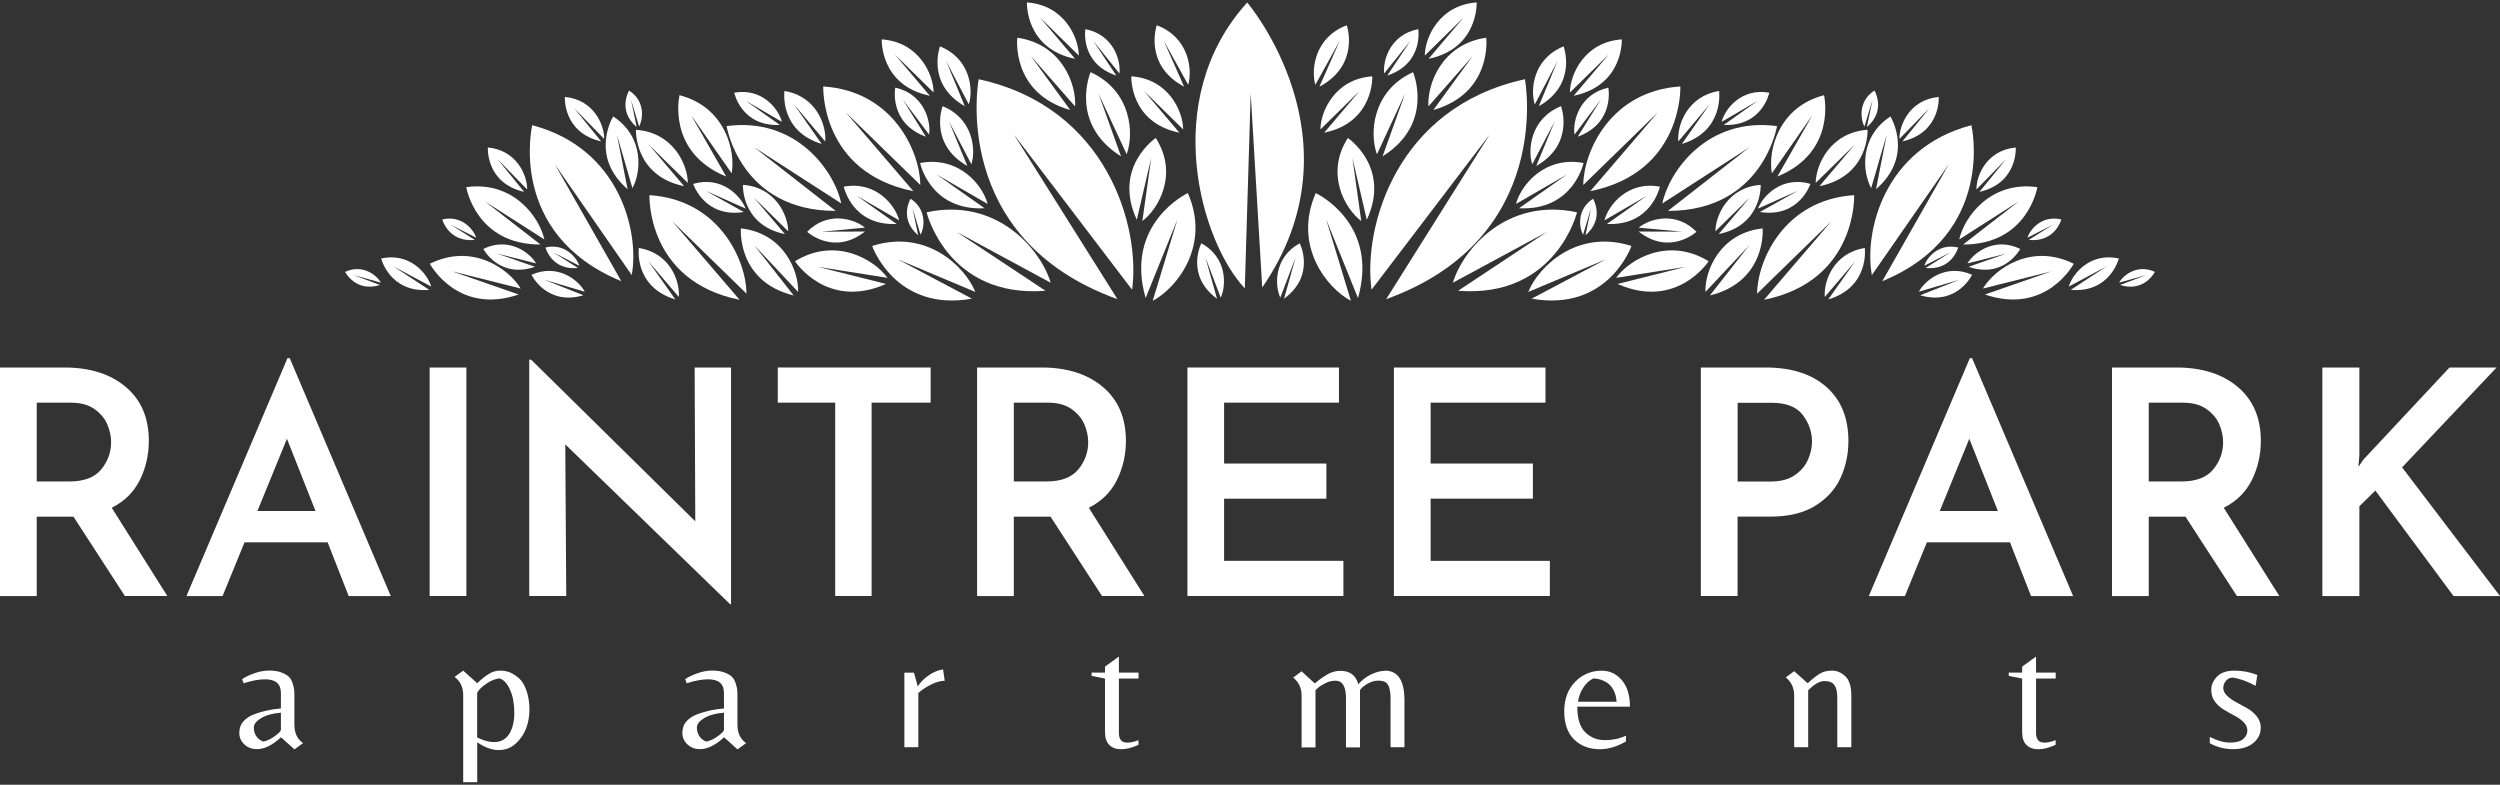
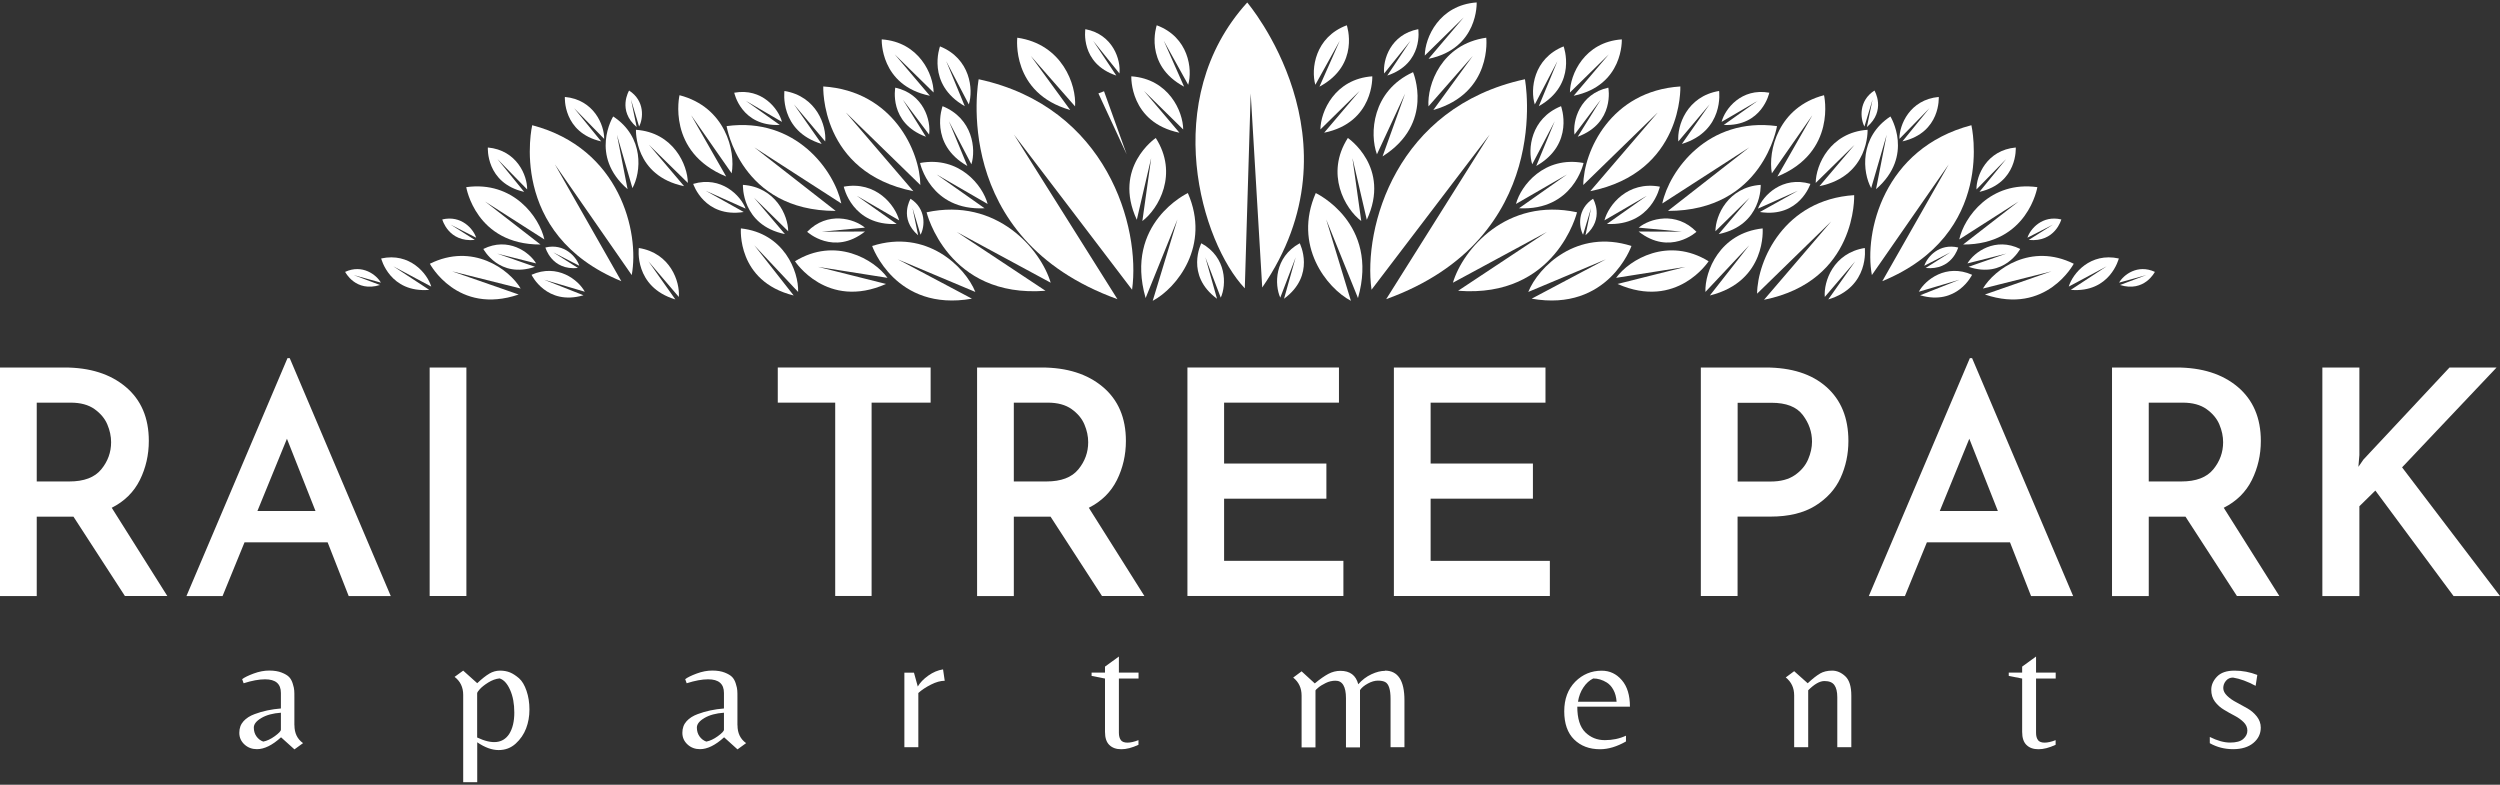
<svg xmlns="http://www.w3.org/2000/svg" id="Layer_1" data-name="Layer 1" viewBox="0 0 360 113">
  <rect x="0" y="0" width="360" height="113" fill="#333333" stroke="none" />
  <defs>
    <style>
      .cls-1 {
        fill: #fff;
      }
    </style>
  </defs>
  <g>
    <path class="cls-1" d="M17.99,85.83l-7.41-11.43H5.29v11.43H0V52.92H9.27c3.68,0,6.62,.93,8.84,2.8,2.22,1.87,3.32,4.46,3.32,7.77,0,2.02-.43,3.89-1.29,5.63-.86,1.73-2.21,3.07-4.05,4l8,12.7h-6.1Zm-12.7-16.5h4.7c2.11,0,3.64-.58,4.59-1.74,.95-1.16,1.42-2.46,1.42-3.91,0-.84-.18-1.7-.54-2.55-.36-.86-.98-1.6-1.85-2.22-.87-.62-2.02-.93-3.44-.93H5.29v11.34Z" />
    <path class="cls-1" d="M47.19,78.1h-11.98l-3.16,7.73h-5.2l14.55-34.26h.32l14.55,34.26h-6.06l-3.03-7.73Zm-1.76-4.52l-4.11-10.4-4.25,10.4h8.36Z" />
    <path class="cls-1" d="M67.16,52.92v32.9h-5.29V52.92h5.29Z" />
-     <path class="cls-1" d="M105.27,52.92v34.08h-.14l-23.73-23.01,.14,21.83h-5.33V51.79h.27l23.64,23.28-.09-22.15h5.24Z" />
    <path class="cls-1" d="M134.01,52.92v5.06h-8.5v27.84h-5.24v-27.84h-8.27v-5.06h22.01Z" />
    <path class="cls-1" d="M158.69,85.83l-7.41-11.43h-5.29v11.43h-5.29V52.92h9.27c3.68,0,6.62,.93,8.84,2.8,2.22,1.87,3.32,4.46,3.32,7.77,0,2.02-.43,3.89-1.29,5.63-.86,1.73-2.21,3.07-4.05,4l8,12.7h-6.1Zm-12.7-16.5h4.7c2.11,0,3.64-.58,4.59-1.74,.95-1.16,1.42-2.46,1.42-3.91,0-.84-.18-1.7-.54-2.55-.36-.86-.98-1.6-1.85-2.22-.87-.62-2.02-.93-3.44-.93h-4.88v11.34Z" />
    <path class="cls-1" d="M192.81,52.92v5.06h-16.54v8.77h14.73v5.06h-14.73v8.95h17.18v5.06h-22.46V52.92h21.83Z" />
    <path class="cls-1" d="M222.55,52.92v5.06h-16.54v8.77h14.73v5.06h-14.73v8.95h17.17v5.06h-22.46V52.92h21.83Z" />
    <path class="cls-1" d="M263.01,55.73c2.11,1.87,3.16,4.46,3.16,7.77,0,1.9-.38,3.67-1.13,5.31-.75,1.64-1.97,2.98-3.64,4.02-1.67,1.04-3.82,1.56-6.44,1.56h-4.75v11.43h-5.29V52.92h9.31c3.74,0,6.66,.93,8.77,2.8Zm-4.54,12.68c.89-.62,1.52-1.37,1.9-2.26,.38-.89,.56-1.74,.56-2.55,0-1.39-.44-2.67-1.33-3.84-.89-1.18-2.39-1.76-4.5-1.76h-4.88v11.34h4.75c1.45,0,2.61-.31,3.5-.93Z" />
    <path class="cls-1" d="M289.45,78.1h-11.98l-3.16,7.73h-5.2l14.55-34.26h.32l14.55,34.26h-6.06l-3.03-7.73Zm-1.76-4.52l-4.11-10.4-4.25,10.4h8.36Z" />
    <path class="cls-1" d="M322.12,85.83l-7.41-11.43h-5.29v11.43h-5.29V52.92h9.27c3.68,0,6.62,.93,8.84,2.8,2.21,1.87,3.32,4.46,3.32,7.77,0,2.02-.43,3.89-1.29,5.63-.86,1.73-2.21,3.07-4.05,4l8,12.7h-6.1Zm-12.7-16.5h4.7c2.11,0,3.64-.58,4.59-1.74,.95-1.16,1.42-2.46,1.42-3.91,0-.84-.18-1.7-.54-2.55-.36-.86-.98-1.6-1.85-2.22-.87-.62-2.02-.93-3.44-.93h-4.88v11.34Z" />
    <path class="cls-1" d="M339.62,67.21l.72-1.04,12.38-13.24h6.78l-13.6,14.37,14.1,18.53h-6.69l-11.26-15.19-2.3,2.26v12.93h-5.33V52.92h5.33v12.61l-.14,1.67Z" />
  </g>
  <g>
    <path class="cls-1" d="M42.4,104.44c0,1.13,.41,1.98,1.24,2.57l-1.24,.9-1.93-1.74c-1.25,1.14-2.41,1.71-3.47,1.71-.7,0-1.3-.22-1.79-.67s-.75-1-.75-1.68,.2-1.23,.61-1.68c.4-.44,.94-.78,1.6-1.02,1.14-.43,2.4-.7,3.78-.81v-2.23c0-1.32-.76-1.97-2.28-1.97-.87,0-1.9,.19-3.09,.57l-.21-.59c.32-.25,.87-.52,1.65-.81,.78-.29,1.53-.43,2.25-.43s1.31,.1,1.79,.29c.48,.19,.84,.4,1.07,.64,.23,.24,.41,.56,.53,.97,.13,.41,.2,.74,.21,.98,.02,.24,.02,.55,.02,.95v4.04Zm-1.95,.64v-2.45c-1.14,.08-2.08,.33-2.81,.76-.73,.43-1.09,.89-1.09,1.38s.13,.92,.38,1.27,.58,.61,.98,.75c.52-.1,1.08-.36,1.66-.78,.59-.43,.88-.74,.88-.93Z" />
    <path class="cls-1" d="M70.46,97c.5-.29,1.01-.43,1.55-.43s1.01,.09,1.43,.26c.42,.17,.85,.46,1.3,.84,.44,.39,.8,.99,1.08,1.81s.42,1.71,.42,2.69-.16,1.88-.48,2.72c-.32,.84-.82,1.57-1.5,2.19-.68,.62-1.5,.93-2.46,.93s-1.98-.37-3.08-1.12v5.75h-2.02v-12.58c0-1.09-.41-1.96-1.24-2.59l1.24-.9,2.02,1.81c.67-.63,1.25-1.09,1.75-1.38Zm-1.75,2.83v6.37c2.17,1.03,3.71,.86,4.61-.5,.49-.78,.74-1.8,.74-3.08s-.2-2.37-.61-3.28c-.4-.91-.91-1.46-1.51-1.65-.56,.06-1.1,.26-1.63,.59-.53,.33-.93,.65-1.2,.94-.27,.29-.4,.5-.4,.61Z" />
    <path class="cls-1" d="M106.2,104.44c0,1.13,.41,1.98,1.24,2.57l-1.24,.9-1.93-1.74c-1.25,1.14-2.41,1.71-3.47,1.71-.7,0-1.3-.22-1.79-.67s-.75-1-.75-1.68,.2-1.23,.61-1.68c.4-.44,.94-.78,1.6-1.02,1.14-.43,2.4-.7,3.78-.81v-2.23c0-1.32-.76-1.97-2.28-1.97-.87,0-1.9,.19-3.09,.57l-.21-.59c.32-.25,.87-.52,1.65-.81,.78-.29,1.53-.43,2.25-.43s1.31,.1,1.79,.29c.48,.19,.84,.4,1.07,.64,.23,.24,.41,.56,.53,.97,.13,.41,.2,.74,.21,.98,.02,.24,.02,.55,.02,.95v4.04Zm-1.95,.64v-2.45c-1.14,.08-2.08,.33-2.81,.76-.73,.43-1.09,.89-1.09,1.38s.13,.92,.38,1.27,.58,.61,.98,.75c.52-.1,1.08-.36,1.66-.78,.59-.43,.88-.74,.88-.93Z" />
    <path class="cls-1" d="M132.23,107.6h-2v-10.74h1.38l.55,2c.32-.55,.82-1.08,1.51-1.57,.69-.49,1.4-.79,2.13-.9l.24,1.64c-.59,0-1.25,.18-1.98,.55s-1.34,.77-1.82,1.21v7.82Z" />
    <path class="cls-1" d="M161.4,106.58c.19,.24,.51,.36,.95,.36s.98-.12,1.59-.36v.67c-.92,.43-1.74,.64-2.47,.64s-1.3-.2-1.72-.61c-.42-.4-.63-1.03-.63-1.89v-7.68l-1.93-.38v-.48h1.93v-.86l2-1.45v2.31h2.83v.86h-2.83v7.8c0,.48,.1,.83,.29,1.07Z" />
    <path class="cls-1" d="M199.43,96.57c1.87,0,2.81,1.42,2.81,4.26v6.77h-2v-6.96c0-1.33-.25-2.14-.76-2.42-.25-.14-.61-.21-1.06-.21s-.94,.14-1.45,.42c-.52,.28-.89,.59-1.13,.94v8.25h-2.02v-7.08c0-.84-.13-1.47-.38-1.89s-.63-.63-1.12-.63-.96,.11-1.41,.33c-.45,.22-.81,.44-1.08,.67-.27,.22-.4,.36-.4,.4v8.2h-2v-7.46c0-1.08-.4-1.94-1.21-2.59l1.21-.9,1.9,1.74c.74-.62,1.39-1.07,1.95-1.37,.55-.29,1.13-.44,1.74-.44,1.38,0,2.23,.64,2.57,1.93,.55-.63,1.19-1.11,1.9-1.44s1.36-.49,1.95-.49Z" />
    <path class="cls-1" d="M227.13,101.75c0,1.71,.38,2.94,1.15,3.7,.77,.75,1.7,1.13,2.81,1.13s2.12-.21,3.05-.64v.83c-1.3,.74-2.54,1.12-3.73,1.12-1.54,0-2.78-.47-3.73-1.4-.95-.93-1.43-2.29-1.43-4.06s.53-3.19,1.58-4.26c1.05-1.06,2.33-1.59,3.82-1.59,1.16,0,2.12,.46,2.9,1.37s1.16,2.18,1.16,3.81h-7.58Zm2.31-4.06c-.56,.27-1.03,.7-1.43,1.3-.4,.59-.66,1.28-.78,2.06h5.56c-.05-.67-.2-1.24-.46-1.71-.26-.48-.58-.82-.94-1.05-.65-.4-1.3-.59-1.95-.59Z" />
    <path class="cls-1" d="M262.06,97c.5-.29,1.09-.43,1.77-.43s1.31,.27,1.89,.81c.58,.54,.87,1.47,.87,2.78v7.44h-2.02v-7.2c0-.78-.14-1.36-.42-1.75-.28-.39-.75-.58-1.43-.58s-1.45,.44-2.34,1.33v8.2h-2.02v-7.46c0-1.08-.4-1.94-1.21-2.59l1.21-.9,1.95,1.74c.67-.63,1.25-1.09,1.75-1.38Z" />
    <path class="cls-1" d="M293.47,106.58c.19,.24,.51,.36,.95,.36s.98-.12,1.59-.36v.67c-.92,.43-1.74,.64-2.47,.64s-1.3-.2-1.72-.61c-.42-.4-.63-1.03-.63-1.89v-7.68l-1.93-.38v-.48h1.93v-.86l2-1.45v2.31h2.83v.86h-2.83v7.8c0,.48,.1,.83,.29,1.07Z" />
    <path class="cls-1" d="M320.54,98.03c-.26,.31-.39,.66-.39,1.05s.19,.76,.56,1.12,.82,.67,1.36,.95c.53,.28,1.06,.57,1.58,.87s.97,.69,1.34,1.16c.37,.48,.56,1.01,.56,1.59,0,.89-.36,1.63-1.07,2.22s-1.68,.89-2.91,.89-2.35-.29-3.36-.86v-.9c1.08,.54,2.05,.81,2.92,.81s1.51-.17,1.9-.52c.4-.35,.59-.75,.59-1.2s-.18-.86-.53-1.21-.79-.67-1.31-.94-1.03-.55-1.53-.86c-.51-.3-.94-.69-1.3-1.16-.36-.48-.53-1.05-.53-1.72s.27-1.3,.82-1.88,1.39-.87,2.53-.87,2.23,.21,3.28,.62l-.24,1.57c-1.17-.63-2.26-1.03-3.26-1.19-.41,0-.75,.15-1.01,.46Z" />
  </g>
  <g>
    <g>
      <path class="cls-1" d="M231.3,37.32l-11.23,4.72c1.48-3.64,7.03-9.12,14.86-6.62,0,0-3.32,9.54-14.37,7.59l10.73-5.69Z" />
      <path class="cls-1" d="M238.67,16.24l-10.68,10.4c.05-4.81,3.92-13.54,13.98-14.19,0,0,.49,12.36-12.97,15.08l9.68-11.29Z" />
      <path class="cls-1" d="M251.9,21.22l-12.53,8.08c1-4.7,6.53-12.49,16.52-11.14,0,0-1.97,12.22-15.71,12.21l11.72-9.15Z" />
      <path class="cls-1" d="M192.93,5.86l-3.52,6.35c-.65-2.25-.07-6.86,4.53-8.57,0,0,1.96,5.69-3.94,8.84l2.93-6.62Z" />
      <path class="cls-1" d="M225.67,25.11l-7.37,4.26c.7-2.66,4.07-6.94,9.73-5.9,0,0-1.46,6.91-9.29,6.52l6.94-4.89Z" />
      <path class="cls-1" d="M223.88,17.46l-3.24,6.2c-.68-2.15-.23-6.6,4.15-8.37,0,0,2.03,5.43-3.57,8.61l2.66-6.44Z" />
      <path class="cls-1" d="M224.25,8.84l-3.24,6.2c-.68-2.15-.23-6.6,4.15-8.36,0,0,2.03,5.43-3.57,8.61l2.66-6.44Z" />
      <path class="cls-1" d="M190.98,31.63l3.55,11.69c-3.48-1.85-8.37-7.96-5.06-15.52,0,0,9.18,4.3,6.08,15.12l-4.57-11.3Z" />
      <path class="cls-1" d="M194.76,22.85l1.26,8.98c-2.34-1.76-5.23-6.8-1.93-11.96,0,0,6.24,4.21,2.73,11.78l-2.05-8.81Z" />
      <path class="cls-1" d="M222.75,33.4l-13.53,7.31c1.41-4.75,7.71-12.32,17.87-10.14,0,0-3,12.4-17.12,11.3l12.78-8.47Z" />
      <path class="cls-1" d="M280.61,23.68l-11.06,15.93c-1.13-6.15,1.66-18.25,14.33-21.58,0,0,3.68,15.66-12.83,22.46l9.56-16.81Z" />
      <path class="cls-1" d="M230.48,14.39l-3.75,4.99c-.29-1.99,.76-5.85,4.87-6.76,0,0,.99,5.08-4.41,7.07l3.29-5.29Z" />
      <path class="cls-1" d="M263.7,31.88l-10.68,10.41c.05-4.81,3.92-13.54,13.98-14.19,0,0,.48,12.36-12.98,15.07l9.68-11.29Z" />
      <path class="cls-1" d="M252.01,28.4l-4.99,4.9c.01-2.25,1.81-6.35,6.52-6.68,0,0,.26,5.79-6.05,7.09l4.51-5.31Z" />
      <path class="cls-1" d="M267.17,20.74l-5.71,5.6c.02-2.58,2.07-7.27,7.47-7.65,0,0,.29,6.63-6.93,8.12l5.16-6.08Z" />
      <path class="cls-1" d="M231.78,7.72l-5.71,5.6c.02-2.58,2.07-7.27,7.47-7.65,0,0,.29,6.63-6.93,8.12l5.16-6.08Z" />
      <path class="cls-1" d="M210.88,2.4l-5.71,5.6c.02-2.58,2.07-7.27,7.47-7.65,0,0,.29,6.63-6.93,8.12l5.16-6.08Z" />
      <path class="cls-1" d="M195.84,13.04l-5.7,5.6c.02-2.58,2.07-7.27,7.47-7.65,0,0,.29,6.63-6.93,8.12l5.16-6.08Z" />
      <path class="cls-1" d="M271.68,19.41l-2.23,7.68c-1.25-2.26-1.75-7.35,2.77-10.32,0,0,3.5,5.64-2.07,10.47l1.53-7.83Z" />
      <path class="cls-1" d="M289.03,36.49l-5.72,1.44c.97-1.64,4.03-3.85,7.6-2.08,0,0-2.29,4.33-7.44,2.57l5.56-1.94Z" />
      <path class="cls-1" d="M295.38,39.08l-9.84,2.47c1.68-2.81,6.94-6.62,13.08-3.57,0,0-3.94,7.44-12.79,4.43l9.56-3.33Z" />
      <path class="cls-1" d="M251.89,35.32l-6.31,6.72c-.1-2.97,2.05-8.47,8.24-9.15,0,0,.64,7.62-7.6,9.66l5.67-7.23Z" />
      <path class="cls-1" d="M258.85,27.49l-5.7,2.55c.72-1.88,3.5-4.75,7.55-3.56,0,0-1.6,4.93-7.28,4.05l5.44-3.04Z" />
      <path class="cls-1" d="M269.64,14.36l-1.16,3.86c-.61-1.14-.85-3.71,1.44-5.18,0,0,1.73,2.85-1.09,5.26l.81-3.93Z" />
      <path class="cls-1" d="M229.12,29.95l-1.16,3.85c-.62-1.14-.85-3.71,1.44-5.18,0,0,1.73,2.85-1.09,5.26l.81-3.93Z" />
      <path class="cls-1" d="M277.85,15.57l-4.33,4.43c-.03-2,1.49-5.66,5.66-6.04,0,0,.33,5.13-5.23,6.4l3.9-4.79Z" />
      <path class="cls-1" d="M288.94,22.85l-4.33,4.43c-.03-2,1.49-5.66,5.66-6.04,0,0,.33,5.12-5.23,6.39l3.9-4.79Z" />
      <path class="cls-1" d="M295.64,32.34l-3.69,1.89c.41-1.27,2.15-3.28,4.88-2.63,0,0-.88,3.33-4.69,2.95l3.5-2.21Z" />
      <path class="cls-1" d="M280.79,36.37l-3.69,1.9c.41-1.27,2.15-3.28,4.88-2.63,0,0-.88,3.33-4.69,2.95l3.5-2.21Z" />
      <path class="cls-1" d="M237.09,28.22l-6.05,3.51c.57-2.18,3.33-5.71,7.98-4.85,0,0-1.19,5.68-7.62,5.37l5.69-4.02Z" />
      <path class="cls-1" d="M246.19,15.02l-4.51,5.35c-.2-2.25,1.21-6.5,5.87-7.27,0,0,.8,5.75-5.36,7.63l4-5.71Z" />
      <path class="cls-1" d="M253.12,14.51l-5.21,3.04c.49-1.88,2.86-4.92,6.87-4.2,0,0-1.01,4.89-6.56,4.64l4.9-3.48Z" />
      <path class="cls-1" d="M203.1,5.88l-3.78,4.7c-.22-1.93,.91-5.62,4.91-6.38,0,0,.8,4.93-4.46,6.68l3.33-5Z" />
      <path class="cls-1" d="M282.09,40.3l-5.78,1.71c.92-1.71,3.95-4.1,7.67-2.44,0,0-2.15,4.51-7.48,2.95l5.59-2.21Z" />
      <path class="cls-1" d="M267.19,37.58l-4.42,5.18c-.18-2.19,1.21-6.32,5.76-7.05,0,0,.75,5.6-5.26,7.41l3.92-5.55Z" />
      <path class="cls-1" d="M242.72,38.43l-10,1.58c1.91-2.65,7.49-5.97,13.32-2.39,0,0-4.57,7.05-13.11,3.27l9.79-2.46Z" />
      <path class="cls-1" d="M260.94,16.65l-5.79,8.31c-.58-3.21,.89-9.53,7.51-11.25,0,0,1.91,8.18-6.72,11.71l5.01-8.77Z" />
      <path class="cls-1" d="M290.67,29.02l-8.54,5.46c.7-3.19,4.47-8.47,11.25-7.53,0,0-1.36,8.29-10.69,8.26l7.98-6.19Z" />
      <path class="cls-1" d="M242.19,33.36l-6.22-.58c1.55-1.29,5.38-2.42,8.32,.6,0,0-3.81,3.51-8.33-.04l6.23,.02Z" />
      <path class="cls-1" d="M212.08,8.05l-6.38,7.27c-.21-3.12,1.85-8.96,8.32-9.89,0,0,.94,7.97-7.62,10.41l5.68-7.79Z" />
      <path class="cls-1" d="M202.35,13.45l-4.07,8.77c-1.08-2.93-.74-9.11,5.2-11.83,0,0,3.15,7.38-4.39,12.13l3.26-9.08Z" />
      <path class="cls-1" d="M214.51,19.38l-17.01,22.34c-1.24-8.97,3.55-26.3,22.09-30.31,0,0,4.34,22.88-19.98,31.67l14.9-23.7Z" />
    </g>
    <path class="cls-1" d="M173.57,37.05l2.22,5.81c.83-1.83,.89-5.81-2.8-7.83,0,0-2.36,4.59,2.26,7.99l-1.68-5.97Z" />
    <path class="cls-1" d="M186.58,37.05l-2.22,5.81c-.83-1.83-.89-5.81,2.8-7.83,0,0,2.36,4.59-2.26,7.99l1.68-5.97Z" />
    <path class="cls-1" d="M309.03,39.62l-3.88,1.08c.64-1.13,2.68-2.7,5.15-1.55,0,0-1.49,2.99-5.02,1.89l3.76-1.42Z" />
    <path class="cls-1" d="M303.36,38.35l-5.46,2.92c.57-1.91,3.12-4.95,7.21-4.05,0,0-1.23,4.99-6.92,4.52l5.17-3.39Z" />
    <path class="cls-1" d="M50.97,39.62l3.88,1.08c-.64-1.13-2.68-2.7-5.15-1.55,0,0,1.49,2.99,5.02,1.89l-3.76-1.42Z" />
    <path class="cls-1" d="M56.64,38.35l5.46,2.92c-.57-1.91-3.12-4.95-7.21-4.05,0,0,1.23,4.99,6.92,4.52l-5.17-3.39Z" />
    <path class="cls-1" d="M180.1,13.45l-.85,28.07c-6.23-6.58-12.4-27.11,.35-41.16,0,0,16.83,19.74,2.16,41.04l-1.66-27.95Z" />
    <g>
      <path class="cls-1" d="M129.22,37.32l11.23,4.72c-1.48-3.64-7.03-9.12-14.86-6.62,0,0,3.32,9.54,14.37,7.59l-10.73-5.69Z" />
      <path class="cls-1" d="M121.85,16.24l10.68,10.4c-.05-4.81-3.92-13.54-13.98-14.19,0,0-.49,12.36,12.97,15.08l-9.68-11.29Z" />
      <path class="cls-1" d="M108.62,21.22l12.53,8.08c-1-4.7-6.53-12.49-16.52-11.14,0,0,1.97,12.22,15.71,12.21l-11.72-9.15Z" />
      <path class="cls-1" d="M167.58,5.86l3.52,6.35c.65-2.25,.07-6.86-4.53-8.57,0,0-1.96,5.69,3.94,8.84l-2.93-6.62Z" />
      <path class="cls-1" d="M134.85,25.11l7.37,4.26c-.7-2.66-4.07-6.94-9.73-5.9,0,0,1.46,6.91,9.29,6.52l-6.94-4.89Z" />
      <path class="cls-1" d="M136.64,17.46l3.24,6.2c.68-2.15,.23-6.6-4.15-8.37,0,0-2.03,5.43,3.57,8.61l-2.66-6.44Z" />
      <path class="cls-1" d="M136.27,8.84l3.24,6.2c.68-2.15,.23-6.6-4.15-8.36,0,0-2.03,5.43,3.57,8.61l-2.66-6.44Z" />
      <path class="cls-1" d="M169.54,31.63l-3.55,11.69c3.48-1.85,8.37-7.96,5.06-15.52,0,0-9.18,4.3-6.08,15.12l4.57-11.3Z" />
      <path class="cls-1" d="M165.76,22.85l-1.26,8.98c2.34-1.76,5.23-6.8,1.93-11.96,0,0-6.24,4.21-2.73,11.78l2.05-8.81Z" />
      <path class="cls-1" d="M137.77,33.4l13.53,7.31c-1.41-4.75-7.71-12.32-17.87-10.14,0,0,3,12.4,17.12,11.3l-12.78-8.47Z" />
      <path class="cls-1" d="M79.91,23.68l11.06,15.93c1.13-6.15-1.66-18.25-14.33-21.58,0,0-3.68,15.66,12.83,22.46l-9.56-16.81Z" />
      <path class="cls-1" d="M130.04,14.39l3.75,4.99c.29-1.99-.76-5.85-4.87-6.76,0,0-.99,5.08,4.41,7.07l-3.29-5.29Z" />
-       <path class="cls-1" d="M96.82,31.88l10.68,10.41c-.05-4.81-3.92-13.54-13.98-14.19,0,0-.48,12.36,12.98,15.07l-9.68-11.29Z" />
      <path class="cls-1" d="M108.51,28.4l4.99,4.9c-.01-2.25-1.81-6.35-6.52-6.68,0,0-.26,5.79,6.05,7.09l-4.51-5.31Z" />
      <path class="cls-1" d="M93.34,20.74l5.71,5.6c-.02-2.58-2.07-7.27-7.47-7.65,0,0-.29,6.63,6.93,8.12l-5.16-6.08Z" />
      <path class="cls-1" d="M128.73,7.72l5.71,5.6c-.02-2.58-2.07-7.27-7.47-7.65,0,0-.29,6.63,6.93,8.12l-5.16-6.08Z" />
-       <path class="cls-1" d="M149.64,2.4l5.71,5.6c-.02-2.58-2.07-7.27-7.47-7.65,0,0-.29,6.63,6.93,8.12l-5.16-6.08Z" />
      <path class="cls-1" d="M164.68,13.04l5.7,5.6c-.02-2.58-2.07-7.27-7.47-7.65,0,0-.29,6.63,6.93,8.12l-5.16-6.08Z" />
      <path class="cls-1" d="M88.84,19.41l2.23,7.68c1.25-2.26,1.75-7.35-2.77-10.32,0,0-3.5,5.64,2.07,10.47l-1.53-7.83Z" />
      <path class="cls-1" d="M71.48,36.49l5.72,1.44c-.97-1.64-4.03-3.85-7.6-2.08,0,0,2.29,4.33,7.44,2.57l-5.56-1.94Z" />
      <path class="cls-1" d="M65.14,39.08l9.84,2.47c-1.68-2.81-6.94-6.62-13.08-3.57,0,0,3.94,7.44,12.79,4.43l-9.56-3.33Z" />
      <path class="cls-1" d="M108.62,35.32l6.31,6.72c.1-2.97-2.05-8.47-8.24-9.15,0,0-.64,7.62,7.6,9.66l-5.67-7.23Z" />
      <path class="cls-1" d="M101.67,27.49l5.7,2.55c-.72-1.88-3.5-4.75-7.55-3.56,0,0,1.6,4.93,7.28,4.05l-5.44-3.04Z" />
      <path class="cls-1" d="M90.87,14.36l1.16,3.86c.61-1.14,.85-3.71-1.44-5.18,0,0-1.73,2.85,1.09,5.26l-.81-3.93Z" />
      <path class="cls-1" d="M131.4,29.95l1.16,3.85c.62-1.14,.85-3.71-1.44-5.18,0,0-1.73,2.85,1.09,5.26l-.81-3.93Z" />
      <path class="cls-1" d="M82.67,15.57l4.33,4.43c.03-2-1.49-5.66-5.66-6.04,0,0-.33,5.13,5.23,6.4l-3.9-4.79Z" />
      <path class="cls-1" d="M71.58,22.85l4.33,4.43c.03-2-1.49-5.66-5.66-6.04,0,0-.33,5.12,5.23,6.39l-3.9-4.79Z" />
      <path class="cls-1" d="M64.88,32.34l3.69,1.89c-.41-1.27-2.15-3.28-4.88-2.63,0,0,.88,3.33,4.69,2.95l-3.5-2.21Z" />
      <path class="cls-1" d="M79.73,36.37l3.69,1.9c-.41-1.27-2.15-3.28-4.88-2.63,0,0,.88,3.33,4.69,2.95l-3.5-2.21Z" />
      <path class="cls-1" d="M123.43,28.22l6.05,3.51c-.57-2.18-3.33-5.71-7.98-4.85,0,0,1.19,5.68,7.62,5.37l-5.69-4.02Z" />
      <path class="cls-1" d="M114.32,15.02l4.51,5.35c.2-2.25-1.21-6.5-5.87-7.27,0,0-.8,5.75,5.36,7.63l-4-5.71Z" />
      <path class="cls-1" d="M107.39,14.51l5.21,3.04c-.49-1.88-2.86-4.92-6.87-4.2,0,0,1.01,4.89,6.56,4.64l-4.9-3.48Z" />
      <path class="cls-1" d="M157.42,5.88l3.78,4.7c.22-1.93-.91-5.62-4.91-6.38,0,0-.8,4.93,4.46,6.68l-3.33-5Z" />
      <path class="cls-1" d="M78.43,40.3l5.78,1.71c-.92-1.71-3.95-4.1-7.67-2.44,0,0,2.15,4.51,7.48,2.95l-5.59-2.21Z" />
      <path class="cls-1" d="M93.33,37.58l4.42,5.18c.18-2.19-1.21-6.32-5.76-7.05,0,0-.75,5.6,5.26,7.41l-3.92-5.55Z" />
      <path class="cls-1" d="M117.8,38.43l10,1.58c-1.91-2.65-7.49-5.97-13.32-2.39,0,0,4.57,7.05,13.11,3.27l-9.79-2.46Z" />
      <path class="cls-1" d="M99.57,16.65l5.79,8.31c.58-3.21-.89-9.53-7.51-11.25,0,0-1.91,8.18,6.72,11.71l-5.01-8.77Z" />
      <path class="cls-1" d="M69.85,29.02l8.54,5.46c-.7-3.19-4.47-8.47-11.25-7.53,0,0,1.36,8.29,10.69,8.26l-7.98-6.19Z" />
      <path class="cls-1" d="M118.33,33.36l6.22-.58c-1.55-1.29-5.38-2.42-8.32,.6,0,0,3.81,3.51,8.33-.04l-6.23,.02Z" />
      <path class="cls-1" d="M148.43,8.05l6.38,7.27c.21-3.12-1.85-8.96-8.32-9.89,0,0-.94,7.97,7.62,10.41l-5.68-7.79Z" />
-       <path class="cls-1" d="M158.17,13.45l4.07,8.77c1.08-2.93,.74-9.11-5.2-11.83,0,0-3.15,7.38,4.39,12.13l-3.26-9.08Z" />
+       <path class="cls-1" d="M158.17,13.45l4.07,8.77l-3.26-9.08Z" />
      <path class="cls-1" d="M146.01,19.38l17.01,22.34c1.24-8.97-3.55-26.3-22.09-30.31,0,0-4.34,22.88,19.98,31.67l-14.9-23.7Z" />
    </g>
  </g>
</svg>